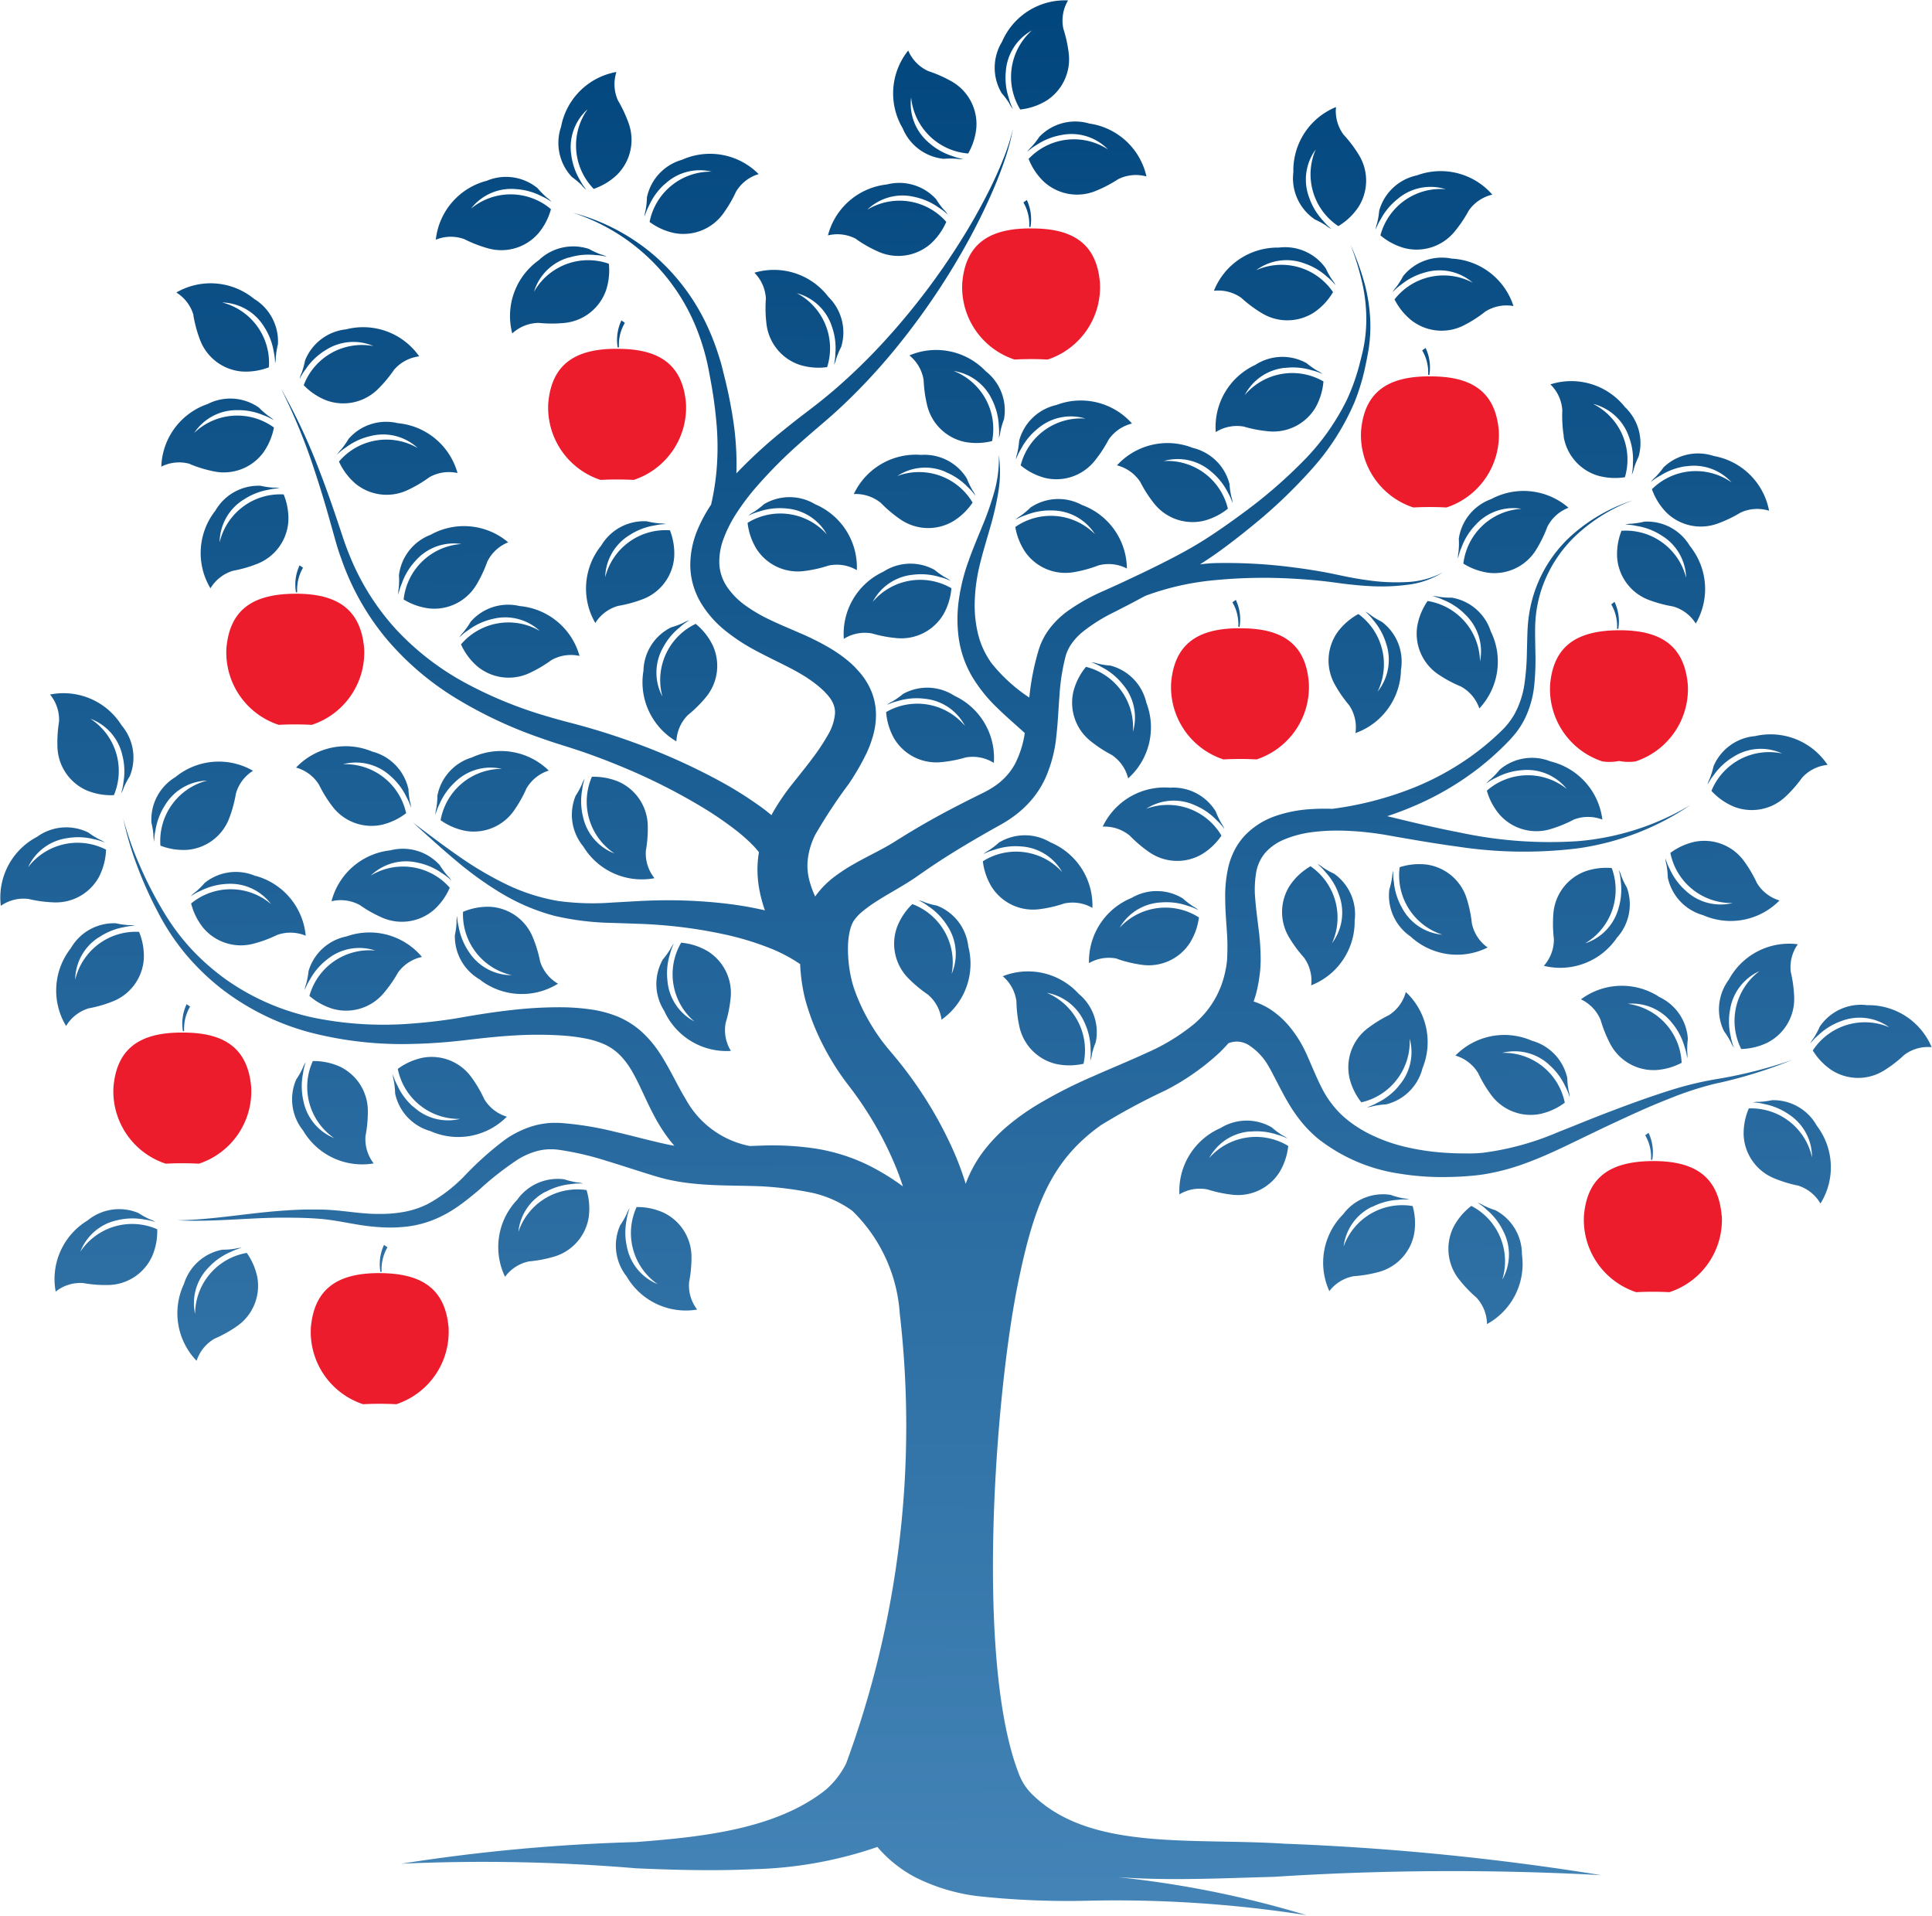
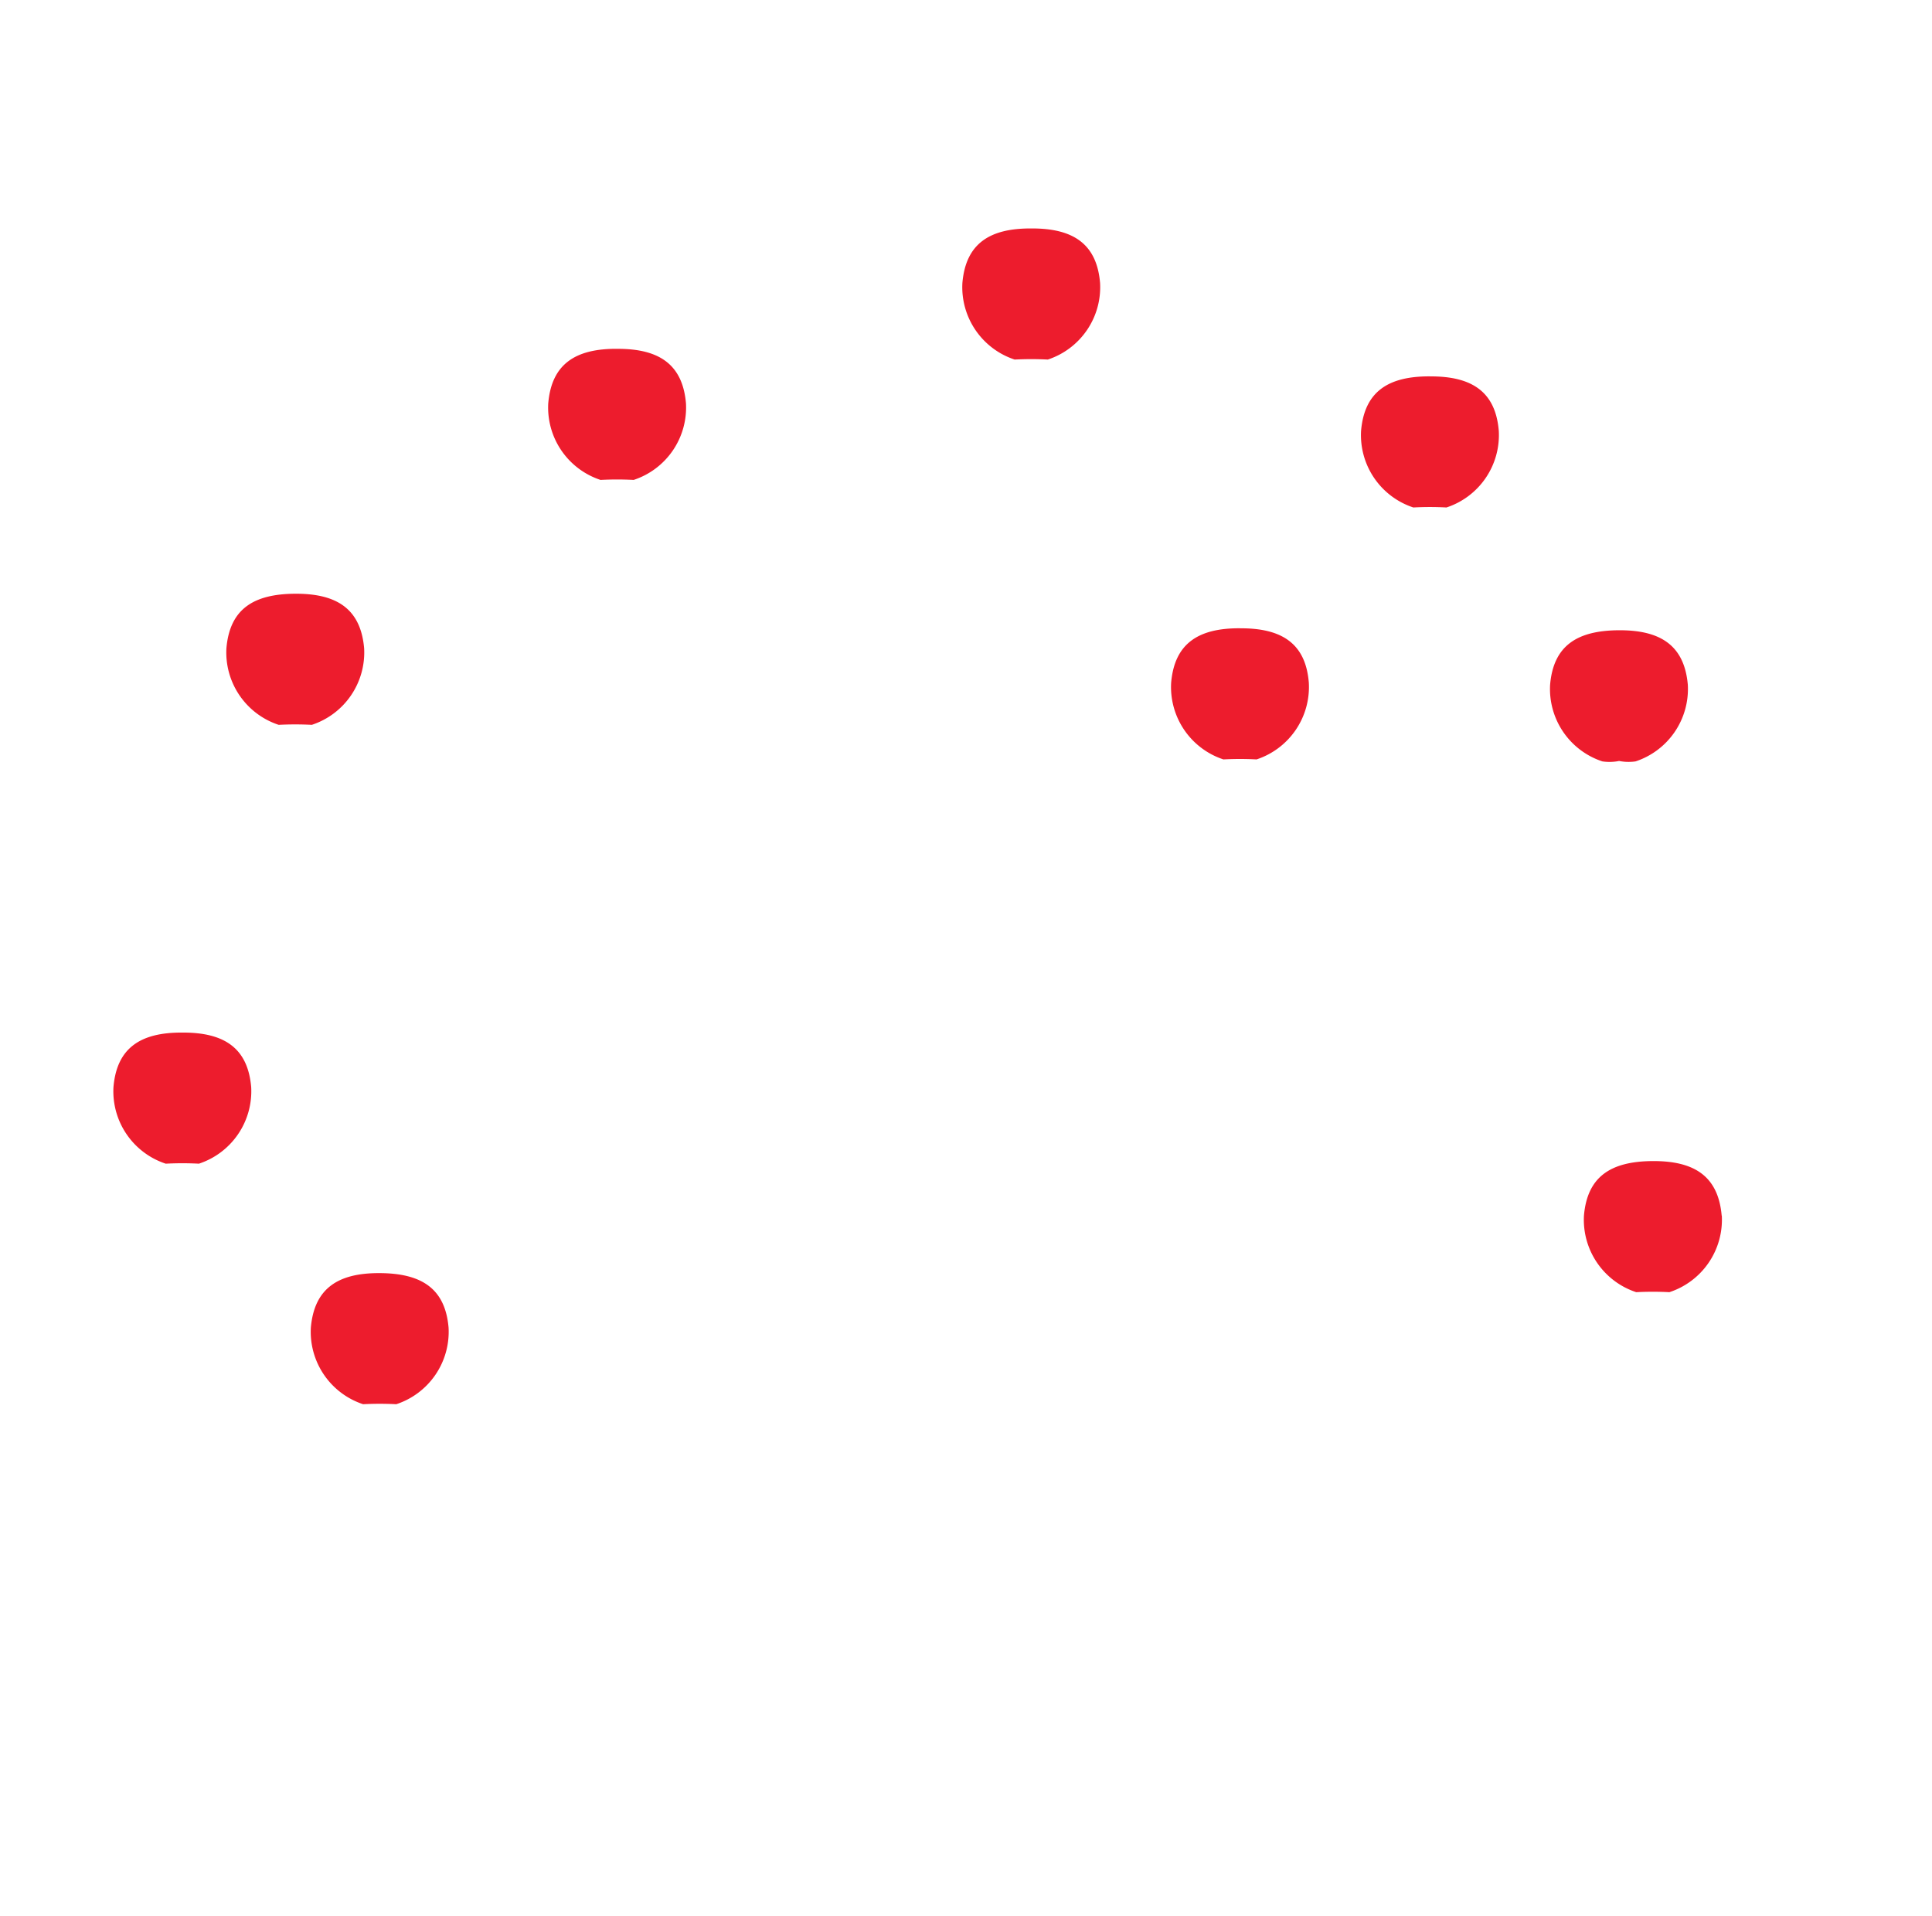
<svg xmlns="http://www.w3.org/2000/svg" id="Group_143" data-name="Group 143" width="56.447" height="55.97" viewBox="0 0 56.447 55.97">
  <defs>
    <linearGradient id="linear-gradient" x1="0.549" x2="0.555" y2="0.994" gradientUnits="objectBoundingBox">
      <stop offset="0" stop-color="#00457c" />
      <stop offset="1" stop-color="#4484b7" />
    </linearGradient>
  </defs>
  <g id="Group_142" data-name="Group 142" transform="translate(0 0)">
-     <path id="Path_186" data-name="Path 186" d="M146.565,117.53l.1-.071a1.331,1.331,0,0,1,.109.789h-.036A1.27,1.27,0,0,0,146.565,117.53Zm-27.36-.292h.036a1.274,1.274,0,0,1,.17-.717l-.1-.071A1.332,1.332,0,0,0,119.205,117.238Zm33.078-6.349h.036a1.331,1.331,0,0,0-.109-.789l-.1.071A1.273,1.273,0,0,1,152.284,110.889Zm-36.172,18.452-.1-.071a1.333,1.333,0,0,0-.109.789h.036A1.273,1.273,0,0,1,116.112,129.341Zm24.448-23.563-.1.071a1.272,1.272,0,0,1,.17.717h.036A1.331,1.331,0,0,0,140.559,105.778Zm-11.745,3.588-.1-.071a1.333,1.333,0,0,0-.109.789h.036A1.273,1.273,0,0,1,128.815,109.366ZM158.626,133.1a1.275,1.275,0,0,1,.17.717h.036a1.329,1.329,0,0,0-.109-.789Zm-36.954,3.99h.036a1.275,1.275,0,0,1,.17-.717l-.1-.071A1.329,1.329,0,0,0,121.672,137.085Zm35.961-19.5a1.271,1.271,0,0,1,.17.717h.036a1.332,1.332,0,0,0-.109-.789Zm2.984,13.885a9.987,9.987,0,0,0-1.17.283c-.382.119-.76.248-1.136.384s-.749.278-1.12.423-.741.3-1.108.442a8.164,8.164,0,0,1-2.212.606c-.092.008-.185.014-.277.017s-.191,0-.286,0c-.191,0-.382-.008-.572-.022a6.906,6.906,0,0,1-1.115-.168,4.873,4.873,0,0,1-1.03-.367,3.812,3.812,0,0,1-.459-.268,3.2,3.2,0,0,1-.4-.324,2.89,2.89,0,0,1-.586-.825c-.081-.16-.156-.332-.234-.512l-.119-.275-.062-.141c-.023-.051-.048-.1-.075-.156a3.463,3.463,0,0,0-.385-.6,2.555,2.555,0,0,0-.569-.531,2.017,2.017,0,0,0-.517-.249c.023-.067.045-.135.064-.2a4.018,4.018,0,0,0,.1-.492c.006-.041.011-.082.017-.124s.009-.086.013-.129c.007-.085.01-.169.012-.252a7.11,7.11,0,0,0-.063-.938c-.035-.3-.075-.58-.095-.852a2.988,2.988,0,0,1,.023-.763,1.21,1.21,0,0,1,.273-.6,1.524,1.524,0,0,1,.578-.394,3.134,3.134,0,0,1,.763-.2,5.64,5.64,0,0,1,.828-.048,8.318,8.318,0,0,1,.845.055q.212.024.423.058c.139.022.283.05.428.075.578.1,1.159.2,1.745.278a12.815,12.815,0,0,0,3.542.049,7.953,7.953,0,0,0,1.713-.447,7.79,7.79,0,0,0,1.557-.818,7.643,7.643,0,0,1-3.294,1.058,12.517,12.517,0,0,1-3.452-.253c-.57-.109-1.137-.24-1.7-.376-.137-.033-.275-.067-.418-.1a9.61,9.61,0,0,0,.964-.376,8.544,8.544,0,0,0,1.693-1.016,8.145,8.145,0,0,0,.742-.65q.088-.086.172-.176c.057-.059.116-.125.17-.192a2.433,2.433,0,0,0,.279-.435,2.905,2.905,0,0,0,.276-.973,7.423,7.423,0,0,0,.034-.98l-.008-.481c0-.16,0-.315.012-.472a3.75,3.75,0,0,1,.189-.918,3.842,3.842,0,0,1,1.031-1.568,4.965,4.965,0,0,1,1.628-.992,5,5,0,0,0-1.683.93,3.895,3.895,0,0,0-1.37,2.527c-.021.163-.029.33-.034.49l-.013.482a7.218,7.218,0,0,1-.072.942,2.6,2.6,0,0,1-.282.86,2.105,2.105,0,0,1-.256.364c-.049.057-.1.108-.156.162s-.114.108-.172.161a7.722,7.722,0,0,1-.732.588,8.1,8.1,0,0,1-1.643.893,9.821,9.821,0,0,1-2.375.615,5.942,5.942,0,0,0-.677.012,3.846,3.846,0,0,0-.946.186,2.279,2.279,0,0,0-.891.541,1.912,1.912,0,0,0-.327.444,2.208,2.208,0,0,0-.19.5,3.81,3.81,0,0,0-.094.983c0,.313.029.612.046.9a6.194,6.194,0,0,1,.008.815c0,.063-.011.126-.02.186,0,.03-.009.06-.015.089s-.011.063-.018.093a2.984,2.984,0,0,1-.1.361,2.707,2.707,0,0,1-.83,1.19,5.9,5.9,0,0,1-1.357.824c-.51.236-1.053.457-1.6.7a13.78,13.78,0,0,0-1.645.844,6.83,6.83,0,0,0-.8.572,4.68,4.68,0,0,0-.726.754,3.653,3.653,0,0,0-.526.96,8.637,8.637,0,0,0-.4-1.056,11.8,11.8,0,0,0-1.284-2.166q-.187-.251-.389-.494l-.182-.216c-.055-.067-.109-.135-.161-.2a6.02,6.02,0,0,1-.55-.879c-.078-.153-.149-.31-.212-.469l-.046-.12-.041-.115c-.024-.071-.045-.147-.065-.225a3.91,3.91,0,0,1-.11-.976,2.353,2.353,0,0,1,.048-.446,1.319,1.319,0,0,1,.053-.182c.01-.027.021-.051.031-.073a.59.59,0,0,1,.034-.062,1.34,1.34,0,0,1,.269-.287,3.981,3.981,0,0,1,.411-.294c.3-.194.647-.377,1.008-.61.045-.029.091-.06.137-.092l.12-.084.235-.162q.236-.16.476-.314c.32-.205.646-.4.978-.594q.249-.144.5-.285l.128-.071q.073-.041.145-.084c.1-.059.191-.122.284-.19a3.048,3.048,0,0,0,.514-.479,2.78,2.78,0,0,0,.385-.6,3.969,3.969,0,0,0,.335-1.279c.046-.413.06-.805.09-1.182a6.041,6.041,0,0,1,.166-1.081c.012-.047.02-.075.032-.111s.025-.068.04-.1a1.254,1.254,0,0,1,.11-.194,1.792,1.792,0,0,1,.329-.353,5.022,5.022,0,0,1,.923-.577c.17-.088.346-.176.523-.27l.385-.205a7.9,7.9,0,0,1,2.068-.461,14.723,14.723,0,0,1,2.209-.042c.37.019.74.05,1.107.095.182.023.37.052.557.072s.375.039.564.049a5.862,5.862,0,0,0,1.131-.033,2.517,2.517,0,0,0,1.059-.366,2.476,2.476,0,0,1-1.067.284,5.731,5.731,0,0,1-1.107-.05c-.184-.024-.366-.054-.548-.089s-.362-.075-.548-.113c-.37-.073-.743-.132-1.117-.179a15.1,15.1,0,0,0-2.269-.123,4.082,4.082,0,0,0-.443.038c.193-.124.385-.252.572-.387.163-.117.319-.237.475-.357s.31-.244.463-.369a14.768,14.768,0,0,0,1.721-1.631,7.086,7.086,0,0,0,1.286-2,6.335,6.335,0,0,0,.334-1.14c.039-.191.078-.386.1-.584a4.419,4.419,0,0,0,.026-.593,4.922,4.922,0,0,0-.174-1.166,7.924,7.924,0,0,0-.4-1.1,7.911,7.911,0,0,1,.34,1.117,4.83,4.83,0,0,1,.115,1.152,4.293,4.293,0,0,1-.053.574c-.029.19-.076.376-.125.564a6.146,6.146,0,0,1-.377,1.087,6.8,6.8,0,0,1-1.328,1.857,14.364,14.364,0,0,1-1.751,1.5c-.309.228-.629.454-.947.662s-.651.4-.99.578-.685.35-1.036.517l-.528.249c-.171.08-.349.158-.53.241a5.709,5.709,0,0,0-1.087.612,2.573,2.573,0,0,0-.49.479,2.028,2.028,0,0,0-.194.305,1.811,1.811,0,0,0-.077.167c-.022.055-.044.12-.059.167a7.365,7.365,0,0,0-.273,1.389,4.769,4.769,0,0,1-1.1-1,2.448,2.448,0,0,1-.4-.867,3.55,3.55,0,0,1-.092-1,5.147,5.147,0,0,1,.15-1.031c.083-.344.19-.688.289-1.037a8.72,8.72,0,0,0,.247-1.064,3.548,3.548,0,0,0,.015-1.087,3.5,3.5,0,0,1-.128,1.063,8.583,8.583,0,0,1-.353,1.013c-.135.333-.278.666-.4,1.012a5.549,5.549,0,0,0-.278,1.086,4.058,4.058,0,0,0-.015,1.153,3.09,3.09,0,0,0,.386,1.133,4.382,4.382,0,0,0,.737.922c.27.267.548.5.81.741a2.934,2.934,0,0,1-.285.9,1.857,1.857,0,0,1-.624.67c-.066.044-.136.086-.209.125-.037.019-.073.039-.111.057l-.131.065q-.265.131-.53.267c-.353.181-.706.37-1.053.57q-.26.15-.516.306l-.255.158-.124.078-.11.066c-.3.177-.659.345-1.024.552a5.33,5.33,0,0,0-.559.36,2.653,2.653,0,0,0-.551.542c-.014.019-.028.039-.042.06a2.987,2.987,0,0,1-.17-.471,1.775,1.775,0,0,1-.053-.326,1.6,1.6,0,0,1,.012-.327,2.171,2.171,0,0,1,.21-.676,15.115,15.115,0,0,1,.982-1.49,7.29,7.29,0,0,0,.515-.888,3.259,3.259,0,0,0,.2-.54,2.213,2.213,0,0,0,.08-.636,1.831,1.831,0,0,0-.145-.668,2.014,2.014,0,0,0-.35-.547c-.034-.039-.069-.076-.1-.111s-.067-.065-.1-.1c-.068-.062-.138-.121-.209-.177a4.326,4.326,0,0,0-.441-.3,7.7,7.7,0,0,0-.9-.45c-.293-.128-.575-.244-.839-.371a4.522,4.522,0,0,1-.729-.424,2.182,2.182,0,0,1-.539-.546,1.328,1.328,0,0,1-.224-.664,1.891,1.891,0,0,1,.128-.754,3.812,3.812,0,0,1,.387-.754,6.881,6.881,0,0,1,.534-.71,13.677,13.677,0,0,1,1.287-1.3c.229-.206.463-.406.7-.608s.477-.419.705-.639a17.688,17.688,0,0,0,1.289-1.388,20.7,20.7,0,0,0,2.136-3.1,17.661,17.661,0,0,0,.836-1.682c.123-.288.237-.579.337-.875a6.2,6.2,0,0,0,.24-.905,6.173,6.173,0,0,1-.286.888c-.115.289-.243.573-.38.851a17.6,17.6,0,0,1-.916,1.621,20.391,20.391,0,0,1-2.263,2.939,17.221,17.221,0,0,1-1.326,1.284q-.348.3-.713.58c-.248.188-.5.381-.744.579a14.316,14.316,0,0,0-1.417,1.285l-.035.038c0-.013,0-.027,0-.04a8.463,8.463,0,0,0-.078-1.4,13.316,13.316,0,0,0-.265-1.355l-.083-.333q-.044-.169-.1-.335a6.781,6.781,0,0,0-.242-.653,6.168,6.168,0,0,0-1.608-2.229,5.994,5.994,0,0,0-2.4-1.268,5.828,5.828,0,0,1,3.7,3.618,6.408,6.408,0,0,1,.191.633q.04.16.071.322l.062.331a12.985,12.985,0,0,1,.176,1.323,7.932,7.932,0,0,1-.006,1.313,7.353,7.353,0,0,1-.158.986,4.3,4.3,0,0,0-.375.685,2.7,2.7,0,0,0-.233,1.068,2.175,2.175,0,0,0,.078.575,2.274,2.274,0,0,0,.226.532,3.081,3.081,0,0,0,.721.823,5.475,5.475,0,0,0,.856.564c.582.316,1.152.549,1.6.859a3.217,3.217,0,0,1,.317.244c.049.043.1.087.14.133.022.022.046.048.064.068s.036.041.052.063a.854.854,0,0,1,.139.245.655.655,0,0,1,.035.244,1.475,1.475,0,0,1-.2.614,6.169,6.169,0,0,1-.464.7c-.171.232-.364.465-.564.72a6.585,6.585,0,0,0-.588.858l-.041.076c-.129-.109-.26-.209-.391-.3a11.079,11.079,0,0,0-1.171-.724,18.367,18.367,0,0,0-2.464-1.1q-.631-.229-1.276-.417c-.214-.062-.432-.121-.645-.176s-.416-.112-.622-.174a12.14,12.14,0,0,1-2.376-.973,7.881,7.881,0,0,1-2.018-1.558,7.167,7.167,0,0,1-1.364-2.169c-.082-.2-.154-.4-.222-.611l-.21-.626c-.143-.416-.291-.831-.45-1.241a17.241,17.241,0,0,0-1.119-2.388,17.146,17.146,0,0,1,.994,2.433c.138.416.265.835.386,1.256l.178.633c.058.212.122.428.2.638a7.5,7.5,0,0,0,1.313,2.336,8.343,8.343,0,0,0,2.05,1.753,12.731,12.731,0,0,0,2.437,1.145q.316.113.637.213c.21.065.412.131.617.2q.611.211,1.207.462a17.531,17.531,0,0,1,2.292,1.159,10.069,10.069,0,0,1,1.034.713,4.8,4.8,0,0,1,.444.4,2.232,2.232,0,0,1,.174.2,3.053,3.053,0,0,0-.043.53,3.211,3.211,0,0,0,.062.6,4.18,4.18,0,0,0,.155.567,10.481,10.481,0,0,0-1.116-.194,14.466,14.466,0,0,0-1.688-.1c-.28,0-.563.007-.84.021l-.821.046a7.512,7.512,0,0,1-1.586-.048,5.674,5.674,0,0,1-1.509-.487,10,10,0,0,1-1.4-.829c-.449-.311-.884-.645-1.323-.973.407.366.81.738,1.233,1.091a10.218,10.218,0,0,0,1.346.973,6.045,6.045,0,0,0,1.557.661,8,8,0,0,0,1.682.206l.822.028c.27.01.535.028.8.052a13.717,13.717,0,0,1,1.577.238,8.448,8.448,0,0,1,1.485.449,4.507,4.507,0,0,1,.654.335c.054.034.106.069.156.1a5.446,5.446,0,0,0,.089.764c.022.112.047.226.08.342.017.061.032.111.049.163s.033.1.051.157q.106.312.24.61a7.576,7.576,0,0,0,.635,1.136q.091.135.188.265l.183.241q.162.216.313.442a10.155,10.155,0,0,1,1.008,1.906c.061.156.116.313.166.469-.067-.049-.134-.1-.2-.143a6.874,6.874,0,0,0-.717-.429,5.4,5.4,0,0,0-.789-.329,5.612,5.612,0,0,0-.822-.2,8.518,8.518,0,0,0-1.607-.09l-.337.012a2.726,2.726,0,0,1-1.876-1.376c-.233-.379-.43-.824-.718-1.279a3.337,3.337,0,0,0-.535-.655,2.476,2.476,0,0,0-.745-.477,3.4,3.4,0,0,0-.807-.208,6.371,6.371,0,0,0-.776-.058,12.015,12.015,0,0,0-1.5.081c-.491.054-.983.131-1.459.215s-.941.14-1.414.176a10.235,10.235,0,0,1-2.825-.15,6.932,6.932,0,0,1-2.594-1.095,6.806,6.806,0,0,1-1.075-.936,6.583,6.583,0,0,1-.847-1.154,11.317,11.317,0,0,1-.657-1.289,9.271,9.271,0,0,1-.48-1.369,9.339,9.339,0,0,0,.411,1.4,11.429,11.429,0,0,0,.6,1.334,6.785,6.785,0,0,0,.81,1.229,7.037,7.037,0,0,0,1.065,1.027,7.3,7.3,0,0,0,2.668,1.29,10.756,10.756,0,0,0,2.955.31c.5-.012.989-.05,1.48-.108s.953-.109,1.427-.137a11.247,11.247,0,0,1,1.4,0,5.493,5.493,0,0,1,.67.084,2.529,2.529,0,0,1,.591.182,1.56,1.56,0,0,1,.457.328,2.4,2.4,0,0,1,.355.49c.214.375.391.83.64,1.292a4.758,4.758,0,0,0,.442.685c.042.054.086.107.132.159-.1-.016-.208-.036-.311-.061-.471-.105-.953-.237-1.449-.352a9.46,9.46,0,0,0-1.543-.25l-.107-.005h-.112q-.112,0-.224.015a2.329,2.329,0,0,0-.435.093,2.853,2.853,0,0,0-.761.381,9.356,9.356,0,0,0-1.157,1.028,4.44,4.44,0,0,1-1.113.858,2.591,2.591,0,0,1-.648.219,3.8,3.8,0,0,1-.7.067c-.121,0-.241,0-.36-.008s-.242-.018-.364-.031c-.245-.026-.495-.058-.749-.076-.127-.009-.258-.013-.382-.013s-.252,0-.378,0c-.252.006-.5.02-.752.04-1,.077-1.98.26-2.978.274,1,.052,2-.066,2.987-.077.248,0,.495,0,.741.009s.494.024.732.057.483.081.731.123c.124.021.25.042.378.057s.258.027.385.034a4.215,4.215,0,0,0,.785-.023,3.067,3.067,0,0,0,.779-.207,3.609,3.609,0,0,0,.7-.39c.216-.151.415-.316.608-.479a8.884,8.884,0,0,1,1.134-.886,2.129,2.129,0,0,1,.588-.25,1.6,1.6,0,0,1,.3-.042q.075,0,.15,0l.075.006.079.009a8.691,8.691,0,0,1,1.387.322c.467.141.937.3,1.43.449l.093.027.1.027c.067.018.134.034.2.049.135.03.269.054.4.074.268.039.534.062.795.076.521.027,1.023.022,1.5.042a10.089,10.089,0,0,1,1.367.165,3.17,3.17,0,0,1,1.3.552,4.618,4.618,0,0,1,1.386,3.007,28.548,28.548,0,0,1-1.567,13.136,2.5,2.5,0,0,1-.6.773c-1.462,1.158-3.629,1.376-5.54,1.524a53.336,53.336,0,0,0-6.854.632,53.329,53.329,0,0,1,6.867.135c1.136.049,2.282.079,3.451.025a11.99,11.99,0,0,0,3.589-.649,3.739,3.739,0,0,0,1.117.891,5.569,5.569,0,0,0,1.8.544,24.438,24.438,0,0,0,3.248.135,36.116,36.116,0,0,1,6.368.422,29.458,29.458,0,0,0-5.518-1.11c1.521.109,2.977.033,4.566-.009a80.933,80.933,0,0,1,9.566-.05,76.195,76.195,0,0,0-9.25-.918c-2.759-.179-5.717.224-7.4-1.467a1.667,1.667,0,0,1-.374-.6c-1.269-3.3-.677-11.079-.014-14.311.461-2.246.959-3.569,2.418-4.61a18.693,18.693,0,0,1,1.9-1.024,7.033,7.033,0,0,0,1.57-1.1c.089-.087.176-.178.259-.273a.7.7,0,0,1,.279-.047.688.688,0,0,1,.3.093,1.757,1.757,0,0,1,.6.639c.021.036.041.07.062.108l.067.128.137.264c.093.179.19.365.3.552a4.564,4.564,0,0,0,.382.555,3.566,3.566,0,0,0,.487.493,5.026,5.026,0,0,0,2.384,1.025,7.662,7.662,0,0,0,1.251.1q.311,0,.62-.019c.1-.007.2-.014.309-.025s.212-.024.316-.041a6.539,6.539,0,0,0,1.207-.326c.386-.142.756-.308,1.118-.48l1.074-.517c.358-.17.717-.336,1.079-.5s.727-.313,1.095-.457a9.8,9.8,0,0,1,1.125-.356,13.444,13.444,0,0,0,2.278-.7A13.385,13.385,0,0,1,160.617,131.474Zm-36.489-24.552a3.756,3.756,0,0,0,.708.272,1.434,1.434,0,0,0,1.456-.449,1.861,1.861,0,0,0,.363-.7,1.818,1.818,0,0,0-2.335-.017,1.485,1.485,0,0,1,1.3-.57,1.885,1.885,0,0,1,.759.207,1.584,1.584,0,0,1,.291.166.719.719,0,0,0-.138-.127,2.359,2.359,0,0,1-.265-.27,1.452,1.452,0,0,0-1.488-.219,2,2,0,0,0-1.488,1.722A1.154,1.154,0,0,1,124.127,106.922Zm-4.073,3.252a1.485,1.485,0,0,1,1.414-.13,1.818,1.818,0,0,0-2.037,1.143,1.861,1.861,0,0,0,.658.442,1.435,1.435,0,0,0,1.492-.311,3.742,3.742,0,0,0,.488-.58,1.155,1.155,0,0,1,.736-.394,2,2,0,0,0-2.135-.789,1.452,1.452,0,0,0-1.2.91,2.358,2.358,0,0,1-.1.364.727.727,0,0,0-.059.178,1.566,1.566,0,0,1,.175-.286A1.893,1.893,0,0,1,120.054,110.174Zm2.3,7.275a1.862,1.862,0,0,0,.749.26,1.435,1.435,0,0,0,1.365-.679,3.751,3.751,0,0,0,.325-.685,1.154,1.154,0,0,1,.612-.568,2,2,0,0,0-2.265-.221,1.452,1.452,0,0,0-.927,1.184,2.339,2.339,0,0,1-.006.378.734.734,0,0,0-.012.187,1.579,1.579,0,0,1,.1-.321,1.893,1.893,0,0,1,.407-.673,1.484,1.484,0,0,1,1.335-.484A1.818,1.818,0,0,0,122.351,117.449Zm-8.914,9.873a1.887,1.887,0,0,1,.729-.3,1.558,1.558,0,0,1,.333-.044.711.711,0,0,0-.187-.018,2.37,2.37,0,0,1-.374-.054,1.453,1.453,0,0,0-1.315.729,2,2,0,0,0-.138,2.272,1.156,1.156,0,0,1,.658-.515,3.778,3.778,0,0,0,.728-.213,1.435,1.435,0,0,0,.885-1.241,1.86,1.86,0,0,0-.139-.781,1.818,1.818,0,0,0-1.866,1.4A1.484,1.484,0,0,1,113.437,127.322Zm1.6-2.988a.719.719,0,0,0,.022.186,1.573,1.573,0,0,1,.038-.333,1.893,1.893,0,0,1,.281-.735,1.485,1.485,0,0,1,1.228-.714,1.819,1.819,0,0,0-1.365,1.9,1.856,1.856,0,0,0,.783.123,1.434,1.434,0,0,0,1.222-.91,3.752,3.752,0,0,0,.2-.732,1.154,1.154,0,0,1,.5-.668,2,2,0,0,0-2.268.185,1.452,1.452,0,0,0-.7,1.33A2.375,2.375,0,0,1,115.041,124.333Zm-2.758-3.314a3.741,3.741,0,0,0-.046.757,1.435,1.435,0,0,0,.867,1.253,1.858,1.858,0,0,0,.782.133,1.818,1.818,0,0,0-.688-2.232,1.484,1.484,0,0,1,.935,1.068,1.889,1.889,0,0,1,.032.786,1.561,1.561,0,0,1-.071.328.716.716,0,0,0,.08-.17,2.37,2.37,0,0,1,.177-.334,1.452,1.452,0,0,0-.24-1.485,2,2,0,0,0-2.09-.9A1.158,1.158,0,0,1,112.283,121.02Zm5.385-6.484a1.888,1.888,0,0,1,.73-.294,1.587,1.587,0,0,1,.333-.044.726.726,0,0,0-.187-.018,2.376,2.376,0,0,1-.374-.055,1.453,1.453,0,0,0-1.318.725,2,2,0,0,0-.145,2.271,1.156,1.156,0,0,1,.659-.513,3.746,3.746,0,0,0,.728-.211,1.434,1.434,0,0,0,.889-1.238,1.858,1.858,0,0,0-.137-.781,1.819,1.819,0,0,0-1.871,1.4A1.485,1.485,0,0,1,117.668,114.535Zm5.094,10.6a1.889,1.889,0,0,1,.721.315,1.56,1.56,0,0,1,.264.207.721.721,0,0,0-.118-.146,2.351,2.351,0,0,1-.223-.305,1.453,1.453,0,0,0-1.441-.432,2,2,0,0,0-1.722,1.488,1.156,1.156,0,0,1,.828.111,3.746,3.746,0,0,0,.661.371,1.434,1.434,0,0,0,1.506-.233,1.86,1.86,0,0,0,.461-.645,1.818,1.818,0,0,0-2.308-.355A1.485,1.485,0,0,1,122.762,125.137Zm7.161-6.271a1.884,1.884,0,0,1,.5-.608,1.576,1.576,0,0,1,.271-.2.711.711,0,0,0-.172.073,2.4,2.4,0,0,1-.355.131,1.452,1.452,0,0,0-.809,1.268,2,2,0,0,0,.962,2.063,1.156,1.156,0,0,1,.333-.766,3.748,3.748,0,0,0,.538-.534,1.434,1.434,0,0,0,.187-1.513,1.862,1.862,0,0,0-.494-.62,1.818,1.818,0,0,0-.972,2.124A1.484,1.484,0,0,1,129.922,118.867Zm24.1,8.749a1.154,1.154,0,0,1-.461-.7,3.753,3.753,0,0,0-.155-.742,1.435,1.435,0,0,0-1.166-.981,1.859,1.859,0,0,0-.789.077,1.818,1.818,0,0,0,1.251,1.972,1.485,1.485,0,0,1-1.183-.785,1.887,1.887,0,0,1-.237-.75,1.558,1.558,0,0,1-.018-.335.725.725,0,0,0-.033.185,2.341,2.341,0,0,1-.083.369,1.452,1.452,0,0,0,.622,1.369A2,2,0,0,0,154.019,127.616Zm-.842-11.926a2.4,2.4,0,0,1-.011.378.717.717,0,0,0-.014.187,1.572,1.572,0,0,1,.1-.32,1.891,1.891,0,0,1,.416-.668,1.485,1.485,0,0,1,1.341-.467,1.818,1.818,0,0,0-1.7,1.6,1.857,1.857,0,0,0,.745.27,1.434,1.434,0,0,0,1.373-.661,3.754,3.754,0,0,0,.334-.68,1.156,1.156,0,0,1,.62-.56,2,2,0,0,0-2.262-.251A1.452,1.452,0,0,0,153.177,115.69Zm-23.2-10.373a1.485,1.485,0,0,1,1.372-.366,1.819,1.819,0,0,0-1.816,1.469,1.861,1.861,0,0,0,.723.325,1.435,1.435,0,0,0,1.419-.557,3.749,3.749,0,0,0,.384-.654,1.154,1.154,0,0,1,.66-.512,2,2,0,0,0-2.237-.419,1.452,1.452,0,0,0-1.027,1.1,2.363,2.363,0,0,1-.039.376.718.718,0,0,0-.028.185,1.572,1.572,0,0,1,.124-.312A1.89,1.89,0,0,1,129.976,105.316Zm21.441,26.349a1.883,1.883,0,0,1-.62.484,1.568,1.568,0,0,1-.308.134.72.72,0,0,0,.184-.034,2.381,2.381,0,0,1,.375-.051,1.452,1.452,0,0,0,1.067-1.06,2,2,0,0,0-.488-2.223,1.154,1.154,0,0,1-.492.675,3.745,3.745,0,0,0-.642.4,1.435,1.435,0,0,0-.513,1.435,1.861,1.861,0,0,0,.347.713,1.818,1.818,0,0,0,1.412-1.86A1.485,1.485,0,0,1,151.417,131.665Zm7.6-2.616a2,2,0,0,0-2.274.08,1.155,1.155,0,0,1,.576.605,3.752,3.752,0,0,0,.282.7,1.434,1.434,0,0,0,1.32.762,1.858,1.858,0,0,0,.764-.213,1.818,1.818,0,0,0-1.576-1.724,1.485,1.485,0,0,1,1.3.566,1.885,1.885,0,0,1,.364.7,1.578,1.578,0,0,1,.076.327.722.722,0,0,0,0-.188,2.348,2.348,0,0,1,.018-.378A1.452,1.452,0,0,0,159.014,129.05Zm2.819-7.61a1.452,1.452,0,0,0-1.219.881,2.371,2.371,0,0,1-.111.361.723.723,0,0,0-.063.177,1.557,1.557,0,0,1,.182-.282,1.889,1.889,0,0,1,.578-.534,1.485,1.485,0,0,1,1.417-.095,1.818,1.818,0,0,0-2.064,1.092,1.856,1.856,0,0,0,.647.458,1.434,1.434,0,0,0,1.5-.273,3.751,3.751,0,0,0,.5-.568,1.156,1.156,0,0,1,.746-.376A2,2,0,0,0,161.833,121.44Zm-3.795-6.178a1.573,1.573,0,0,1,.333.039,1.887,1.887,0,0,1,.734.284,1.484,1.484,0,0,1,.708,1.231,1.818,1.818,0,0,0-1.888-1.374,1.856,1.856,0,0,0-.127.783,1.435,1.435,0,0,0,.9,1.227,3.79,3.79,0,0,0,.731.2,1.155,1.155,0,0,1,.666.5,2,2,0,0,0-.174-2.269,1.452,1.452,0,0,0-1.327-.708,2.411,2.411,0,0,1-.374.06A.717.717,0,0,0,158.038,115.262Zm-19.906-10.687a2.356,2.356,0,0,1,.378,0,.729.729,0,0,0,.187.007,1.565,1.565,0,0,1-.324-.088,1.888,1.888,0,0,1-.684-.389,1.484,1.484,0,0,1-.519-1.322,1.818,1.818,0,0,0,1.666,1.637,1.855,1.855,0,0,0,.24-.755,1.434,1.434,0,0,0-.714-1.346,3.757,3.757,0,0,0-.693-.307,1.157,1.157,0,0,1-.584-.6,2,2,0,0,0-.162,2.27A1.453,1.453,0,0,0,138.132,104.575ZM151.554,108a2.348,2.348,0,0,1-.2.318.718.718,0,0,0-.109.153,1.568,1.568,0,0,1,.252-.222,1.887,1.887,0,0,1,.7-.356,1.485,1.485,0,0,1,1.389.3,1.818,1.818,0,0,0-2.284.488,1.863,1.863,0,0,0,.5.617,1.435,1.435,0,0,0,1.517.146,3.765,3.765,0,0,0,.638-.409,1.154,1.154,0,0,1,.82-.159,2,2,0,0,0-1.805-1.386A1.452,1.452,0,0,0,151.554,108Zm-11.275,5.178a.73.73,0,0,0-.038.184,1.577,1.577,0,0,1,.141-.3,1.893,1.893,0,0,1,.5-.609,1.484,1.484,0,0,1,1.39-.29,1.818,1.818,0,0,0-1.893,1.367,1.859,1.859,0,0,0,.7.364,1.434,1.434,0,0,0,1.447-.478,3.736,3.736,0,0,0,.419-.632,1.156,1.156,0,0,1,.687-.476,2,2,0,0,0-2.211-.541,1.452,1.452,0,0,0-1.086,1.041A2.335,2.335,0,0,1,140.279,113.175Zm7.819-2.494a1.883,1.883,0,0,1,.784.067,1.569,1.569,0,0,1,.317.111.718.718,0,0,0-.158-.1,2.355,2.355,0,0,1-.309-.218,1.453,1.453,0,0,0-1.5.052,2,2,0,0,0-1.154,1.962,1.157,1.157,0,0,1,.82-.161,3.764,3.764,0,0,0,.745.14,1.435,1.435,0,0,0,1.352-.7,1.862,1.862,0,0,0,.23-.759,1.818,1.818,0,0,0-2.3.4A1.485,1.485,0,0,1,148.1,110.681Zm.869-4.341a2.36,2.36,0,0,1,.332.18.728.728,0,0,0,.16.1,1.578,1.578,0,0,1-.24-.235,1.89,1.89,0,0,1-.408-.673A1.485,1.485,0,0,1,149,104.3a1.818,1.818,0,0,0,.659,2.241,1.857,1.857,0,0,0,.578-.543,1.434,1.434,0,0,0,.031-1.524,3.752,3.752,0,0,0-.456-.606,1.155,1.155,0,0,1-.22-.806,2,2,0,0,0-1.246,1.9A1.452,1.452,0,0,0,148.966,106.34ZM151.49,119.5a1.452,1.452,0,0,0-.56-1.4,2.349,2.349,0,0,1-.324-.195.727.727,0,0,0-.156-.1,1.578,1.578,0,0,1,.23.245,1.886,1.886,0,0,1,.378.69,1.484,1.484,0,0,1-.251,1.4,1.818,1.818,0,0,0-.561-2.267,1.856,1.856,0,0,0-.6.517,1.434,1.434,0,0,0-.1,1.521,3.758,3.758,0,0,0,.429.625,1.156,1.156,0,0,1,.185.815A2,2,0,0,0,151.49,119.5Zm2.51,3.537a1.859,1.859,0,0,0,.375.7,1.435,1.435,0,0,0,1.464.425,3.761,3.761,0,0,0,.7-.284,1.156,1.156,0,0,1,.835,0,2,2,0,0,0-1.516-1.7,1.453,1.453,0,0,0-1.484.243,2.35,2.35,0,0,1-.26.274.721.721,0,0,0-.135.13,1.566,1.566,0,0,1,.289-.171,1.887,1.887,0,0,1,.756-.219,1.484,1.484,0,0,1,1.31.548A1.818,1.818,0,0,0,154,123.032Zm-16.79,3.313a1.859,1.859,0,0,0-.44.66,1.435,1.435,0,0,0,.314,1.491,3.78,3.78,0,0,0,.582.487,1.155,1.155,0,0,1,.4.735,2,2,0,0,0,.783-2.137,1.453,1.453,0,0,0-.914-1.194,2.379,2.379,0,0,1-.365-.1.724.724,0,0,0-.178-.058,1.558,1.558,0,0,1,.287.174,1.887,1.887,0,0,1,.55.563,1.484,1.484,0,0,1,.134,1.414A1.818,1.818,0,0,0,137.21,126.345Zm-.762-5.607a1.862,1.862,0,0,0,.23.759,1.434,1.434,0,0,0,1.352.7,3.751,3.751,0,0,0,.745-.14,1.157,1.157,0,0,1,.82.16,2,2,0,0,0-1.154-1.962,1.452,1.452,0,0,0-1.5-.052,2.346,2.346,0,0,1-.309.218.713.713,0,0,0-.158.1,1.565,1.565,0,0,1,.317-.111,1.885,1.885,0,0,1,.784-.067,1.485,1.485,0,0,1,1.177.794A1.818,1.818,0,0,0,136.448,120.737Zm-9.94,14.007a1.893,1.893,0,0,1,.754-.225,1.565,1.565,0,0,1,.335-.013.734.734,0,0,0-.184-.036,2.337,2.337,0,0,1-.367-.089,1.452,1.452,0,0,0-1.379.6,2,2,0,0,0-.353,2.248,1.155,1.155,0,0,1,.7-.45,3.772,3.772,0,0,0,.745-.143,1.434,1.434,0,0,0,1-1.151,1.861,1.861,0,0,0-.064-.79,1.818,1.818,0,0,0-1.991,1.22A1.484,1.484,0,0,1,126.509,134.744Zm15.775-15.329a1.854,1.854,0,0,0-.361.706,1.434,1.434,0,0,0,.484,1.445,3.766,3.766,0,0,0,.634.417,1.156,1.156,0,0,1,.479.685,2,2,0,0,0,.531-2.213,1.452,1.452,0,0,0-1.045-1.081,2.373,2.373,0,0,1-.374-.058.726.726,0,0,0-.184-.038,1.564,1.564,0,0,1,.3.14,1.89,1.89,0,0,1,.611.5,1.484,1.484,0,0,1,.3,1.389A1.818,1.818,0,0,0,142.284,119.415Zm.917,8.527a3.758,3.758,0,0,0,.738.175,1.434,1.434,0,0,0,1.383-.64,1.859,1.859,0,0,0,.266-.747,1.818,1.818,0,0,0-2.317.3,1.485,1.485,0,0,1,1.213-.738,1.892,1.892,0,0,1,.78.1,1.587,1.587,0,0,1,.311.126.715.715,0,0,0-.154-.108,2.359,2.359,0,0,1-.3-.232,1.452,1.452,0,0,0-1.5-.018,2,2,0,0,0-1.245,1.905A1.156,1.156,0,0,1,143.2,127.942Zm-15.557-5.272a.723.723,0,0,0-.082.169,2.344,2.344,0,0,1-.182.332,1.452,1.452,0,0,0,.222,1.488,2,2,0,0,0,2.079.925,1.157,1.157,0,0,1-.252-.8,3.745,3.745,0,0,0,.055-.756,1.434,1.434,0,0,0-.852-1.263,1.859,1.859,0,0,0-.78-.143,1.818,1.818,0,0,0,.661,2.24,1.485,1.485,0,0,1-.922-1.079,1.889,1.889,0,0,1-.022-.786A1.573,1.573,0,0,1,127.644,122.67Zm23,12.52a1.891,1.891,0,0,1,.758-.21,1.56,1.56,0,0,1,.336-.006.735.735,0,0,0-.184-.039,2.372,2.372,0,0,1-.365-.1,1.452,1.452,0,0,0-1.391.572,2,2,0,0,0-.4,2.24,1.155,1.155,0,0,1,.713-.436,3.766,3.766,0,0,0,.747-.128,1.434,1.434,0,0,0,1.022-1.13,1.856,1.856,0,0,0-.048-.791,1.818,1.818,0,0,0-2.016,1.179A1.484,1.484,0,0,1,150.64,135.19Zm-12.455-21.47a1.883,1.883,0,0,1,.65.443,1.565,1.565,0,0,1,.221.252.717.717,0,0,0-.089-.165,2.367,2.367,0,0,1-.163-.341,1.452,1.452,0,0,0-1.336-.691,2,2,0,0,0-1.967,1.144,1.156,1.156,0,0,1,.793.262,3.743,3.743,0,0,0,.581.487,1.434,1.434,0,0,0,1.523.049,1.861,1.861,0,0,0,.573-.549,1.818,1.818,0,0,0-2.2-.776A1.485,1.485,0,0,1,138.185,113.72Zm-20.422,22.811a1.819,1.819,0,0,0-1.508,1.783,1.484,1.484,0,0,1,.4-1.364,1.886,1.886,0,0,1,.645-.45,1.574,1.574,0,0,1,.314-.117.725.725,0,0,0-.186.024,2.335,2.335,0,0,1-.377.03,1.453,1.453,0,0,0-1.121,1,2,2,0,0,0,.369,2.246,1.157,1.157,0,0,1,.527-.648,3.747,3.747,0,0,0,.662-.37,1.434,1.434,0,0,0,.588-1.406A1.858,1.858,0,0,0,117.763,136.531ZM132.4,115.209a1.859,1.859,0,0,0,.254.751,1.434,1.434,0,0,0,1.373.66,3.74,3.74,0,0,0,.74-.163,1.155,1.155,0,0,1,.825.134,2,2,0,0,0-1.216-1.924,1.452,1.452,0,0,0-1.5,0,2.327,2.327,0,0,1-.3.228.728.728,0,0,0-.155.106,1.574,1.574,0,0,1,.313-.121,1.9,1.9,0,0,1,.781-.092,1.485,1.485,0,0,1,1.2.757A1.818,1.818,0,0,0,132.4,115.209Zm29.933,16.866a2.34,2.34,0,0,1-.375.049.714.714,0,0,0-.187.015,1.547,1.547,0,0,1,.332.049,1.89,1.89,0,0,1,.725.306,1.485,1.485,0,0,1,.671,1.252,1.818,1.818,0,0,0-1.847-1.43,1.857,1.857,0,0,0-.15.778,1.435,1.435,0,0,0,.868,1.253,3.771,3.771,0,0,0,.725.224,1.154,1.154,0,0,1,.651.524,2,2,0,0,0-.106-2.273A1.452,1.452,0,0,0,162.335,132.075Zm-16.872-8.619a1.889,1.889,0,0,1,.649.445,1.555,1.555,0,0,1,.221.253.719.719,0,0,0-.088-.166,2.376,2.376,0,0,1-.162-.342,1.452,1.452,0,0,0-1.334-.7,2,2,0,0,0-1.971,1.138,1.156,1.156,0,0,1,.793.265,3.764,3.764,0,0,0,.579.489,1.434,1.434,0,0,0,1.523.054,1.859,1.859,0,0,0,.574-.546,1.818,1.818,0,0,0-2.2-.783A1.484,1.484,0,0,1,145.463,123.456Zm5.943-17.718a1.484,1.484,0,0,1,1.393-.276,1.818,1.818,0,0,0-1.907,1.349,1.857,1.857,0,0,0,.7.371,1.434,1.434,0,0,0,1.452-.464,3.755,3.755,0,0,0,.426-.628,1.155,1.155,0,0,1,.691-.469,2,2,0,0,0-2.205-.562,1.453,1.453,0,0,0-1.1,1.03,2.347,2.347,0,0,1-.063.373.727.727,0,0,0-.04.183,1.576,1.576,0,0,1,.144-.3A1.887,1.887,0,0,1,151.406,105.738Zm-4.57,2.906a3.744,3.744,0,0,0,.61.451,1.434,1.434,0,0,0,1.523-.044,1.861,1.861,0,0,0,.538-.582,1.818,1.818,0,0,0-2.246-.64,1.485,1.485,0,0,1,1.406-.2,1.884,1.884,0,0,1,.676.4,1.577,1.577,0,0,1,.236.238.72.72,0,0,0-.1-.16,2.346,2.346,0,0,1-.183-.331,1.453,1.453,0,0,0-1.375-.608,2,2,0,0,0-1.894,1.262A1.156,1.156,0,0,1,146.836,108.644Zm-10.806,9.794a3.748,3.748,0,0,0,.745.14,1.434,1.434,0,0,0,1.352-.7,1.863,1.863,0,0,0,.23-.759,1.818,1.818,0,0,0-2.3.4,1.485,1.485,0,0,1,1.177-.794,1.89,1.89,0,0,1,.784.067,1.566,1.566,0,0,1,.317.111.711.711,0,0,0-.158-.1,2.352,2.352,0,0,1-.309-.218,1.452,1.452,0,0,0-1.5.052,2,2,0,0,0-1.154,1.961A1.156,1.156,0,0,1,136.03,118.439Zm4.194-3.11a1.86,1.86,0,0,0,.293.737,1.435,1.435,0,0,0,1.406.587,3.761,3.761,0,0,0,.731-.2,1.156,1.156,0,0,1,.83.091,2,2,0,0,0-1.315-1.857,1.452,1.452,0,0,0-1.5.075,2.376,2.376,0,0,1-.29.243.727.727,0,0,0-.149.114,1.566,1.566,0,0,1,.306-.137,1.892,1.892,0,0,1,.775-.133,1.484,1.484,0,0,1,1.24.692A1.818,1.818,0,0,0,140.223,115.329ZM112.906,136.5a1.484,1.484,0,0,1,1.082-.919,1.889,1.889,0,0,1,.787-.02,1.559,1.559,0,0,1,.327.076.729.729,0,0,0-.168-.083,2.351,2.351,0,0,1-.331-.182,1.453,1.453,0,0,0-1.488.218,2,2,0,0,0-.93,2.077,1.156,1.156,0,0,1,.8-.25,3.756,3.756,0,0,0,.756.057,1.434,1.434,0,0,0,1.266-.849,1.859,1.859,0,0,0,.145-.779A1.818,1.818,0,0,0,112.906,136.5Zm30.285-22.971a1.157,1.157,0,0,1,.681.484,3.744,3.744,0,0,0,.411.637,1.434,1.434,0,0,0,1.441.5,1.86,1.86,0,0,0,.709-.355,1.819,1.819,0,0,0-1.876-1.391,1.485,1.485,0,0,1,1.386.307,1.886,1.886,0,0,1,.491.615,1.578,1.578,0,0,1,.137.306.71.71,0,0,0-.036-.184,2.37,2.37,0,0,1-.055-.374,1.453,1.453,0,0,0-1.072-1.054A2,2,0,0,0,143.191,113.531Zm14.6,13.809a1.452,1.452,0,0,0,.3-1.473,2.352,2.352,0,0,1-.164-.341.722.722,0,0,0-.073-.173,1.579,1.579,0,0,1,.057.33,1.886,1.886,0,0,1-.064.784,1.485,1.485,0,0,1-.979,1.029,1.818,1.818,0,0,0,.78-2.2,1.858,1.858,0,0,0-.786.1,1.434,1.434,0,0,0-.918,1.216,3.757,3.757,0,0,0,.014.758,1.155,1.155,0,0,1-.294.782A2,2,0,0,0,157.792,127.34Zm-7.655-.5a1.452,1.452,0,0,0-.6-1.379,2.359,2.359,0,0,1-.33-.185.723.723,0,0,0-.159-.1,1.569,1.569,0,0,1,.237.238,1.889,1.889,0,0,1,.4.678,1.484,1.484,0,0,1-.209,1.4,1.818,1.818,0,0,0-.628-2.249,1.857,1.857,0,0,0-.585.535,1.434,1.434,0,0,0-.052,1.523,3.741,3.741,0,0,0,.448.612,1.156,1.156,0,0,1,.209.809A2,2,0,0,0,150.137,126.838Zm5.689,4.209a1.884,1.884,0,0,1,.469.632,1.579,1.579,0,0,1,.126.311.722.722,0,0,0-.03-.185,2.359,2.359,0,0,1-.041-.376,1.453,1.453,0,0,0-1.035-1.091,2,2,0,0,0-2.234.434,1.156,1.156,0,0,1,.663.508,3.749,3.749,0,0,0,.389.651,1.435,1.435,0,0,0,1.423.547,1.861,1.861,0,0,0,.721-.33,1.818,1.818,0,0,0-1.826-1.456A1.484,1.484,0,0,1,155.826,131.046Zm9.265-1.75a1.452,1.452,0,0,0-1.365.631,2.358,2.358,0,0,1-.178.334.732.732,0,0,0-.1.161,1.56,1.56,0,0,1,.232-.242,1.884,1.884,0,0,1,.669-.414,1.484,1.484,0,0,1,1.409.178,1.818,1.818,0,0,0-2.235.678,1.856,1.856,0,0,0,.548.573,1.434,1.434,0,0,0,1.524.018,3.748,3.748,0,0,0,.6-.461,1.155,1.155,0,0,1,.8-.227A2,2,0,0,0,165.091,129.3Zm-12.825-11.8a1.854,1.854,0,0,0-.3.735,1.434,1.434,0,0,0,.61,1.4,3.76,3.76,0,0,0,.668.359,1.155,1.155,0,0,1,.537.64,2,2,0,0,0,.334-2.251,1.451,1.451,0,0,0-1.136-.985,2.358,2.358,0,0,1-.377-.025.733.733,0,0,0-.187-.021,1.572,1.572,0,0,1,.316.112,1.89,1.89,0,0,1,.652.44,1.484,1.484,0,0,1,.417,1.357A1.818,1.818,0,0,0,152.266,117.492Zm8.8,11.063a1.452,1.452,0,0,0-.137,1.5,2.349,2.349,0,0,1,.2.321.721.721,0,0,0,.092.164,1.573,1.573,0,0,1-.093-.322,1.889,1.889,0,0,1-.023-.786,1.485,1.485,0,0,1,.859-1.131,1.818,1.818,0,0,0-.532,2.274,1.856,1.856,0,0,0,.77-.188,1.434,1.434,0,0,0,.778-1.31,3.775,3.775,0,0,0-.1-.752,1.153,1.153,0,0,1,.206-.81A2,2,0,0,0,161.069,128.555Zm-4.823-15.879a1.434,1.434,0,0,0,1,1.149,1.861,1.861,0,0,0,.791.046,1.818,1.818,0,0,0-.932-2.142,1.485,1.485,0,0,1,1.048.958,1.887,1.887,0,0,1,.118.778,1.569,1.569,0,0,1-.034.334.731.731,0,0,0,.061-.177,2.355,2.355,0,0,1,.139-.352,1.453,1.453,0,0,0-.4-1.449,2,2,0,0,0-2.177-.662,1.155,1.155,0,0,1,.348.76A3.765,3.765,0,0,0,156.246,112.675Zm6.308,13.56a1.156,1.156,0,0,1-.661-.511,3.758,3.758,0,0,0-.386-.653,1.435,1.435,0,0,0-1.42-.553,1.859,1.859,0,0,0-.722.327,1.818,1.818,0,0,0,1.82,1.464,1.485,1.485,0,0,1-1.373-.361,1.889,1.889,0,0,1-.466-.634,1.564,1.564,0,0,1-.125-.311.708.708,0,0,0,.029.185,2.393,2.393,0,0,1,.04.376,1.452,1.452,0,0,0,1.03,1.1A2,2,0,0,0,162.554,126.236Zm-23.276-1.143a1.857,1.857,0,0,0,.259.749,1.434,1.434,0,0,0,1.378.651,3.755,3.755,0,0,0,.739-.169,1.155,1.155,0,0,1,.825.129,2,2,0,0,0-1.229-1.916,1.453,1.453,0,0,0-1.5.006,2.36,2.36,0,0,1-.3.23.717.717,0,0,0-.154.107,1.565,1.565,0,0,1,.312-.123,1.888,1.888,0,0,1,.781-.1,1.484,1.484,0,0,1,1.206.748A1.818,1.818,0,0,0,139.278,125.093Zm20.534-11.538a1.485,1.485,0,0,1,1.341.467,1.818,1.818,0,0,0-2.327.2,1.859,1.859,0,0,0,.417.674,1.434,1.434,0,0,0,1.487.335,3.771,3.771,0,0,0,.685-.326,1.156,1.156,0,0,1,.834-.054,2,2,0,0,0-1.617-1.6,1.452,1.452,0,0,0-1.467.333,2.334,2.334,0,0,1-.243.289.735.735,0,0,0-.127.138,1.576,1.576,0,0,1,.278-.188A1.9,1.9,0,0,1,159.812,113.555Zm-17.351,17.184a2.361,2.361,0,0,1,.115-.36,1.452,1.452,0,0,0-.5-1.418,2,2,0,0,0-2.217-.512,1.155,1.155,0,0,1,.4.734,3.754,3.754,0,0,0,.09.753,1.434,1.434,0,0,0,1.077,1.078,1.859,1.859,0,0,0,.793-.008,1.818,1.818,0,0,0-1.075-2.073,1.485,1.485,0,0,1,1.111.885,1.887,1.887,0,0,1,.171.768,1.549,1.549,0,0,1-.011.335A.723.723,0,0,0,142.461,130.739Zm-22.86-1.717a1.854,1.854,0,0,0,.694.382,1.434,1.434,0,0,0,1.459-.44,3.755,3.755,0,0,0,.436-.621,1.156,1.156,0,0,1,.7-.458,2,2,0,0,0-2.2-.6,1.452,1.452,0,0,0-1.113,1.012,2.37,2.37,0,0,1-.069.372.721.721,0,0,0-.043.183,1.566,1.566,0,0,1,.149-.3,1.887,1.887,0,0,1,.514-.6,1.484,1.484,0,0,1,1.4-.253A1.818,1.818,0,0,0,119.6,129.022Zm27.48,3.967a1.887,1.887,0,0,1,.782.084,1.562,1.562,0,0,1,.314.118.722.722,0,0,0-.156-.1,2.383,2.383,0,0,1-.3-.225,1.452,1.452,0,0,0-1.5.019,2,2,0,0,0-1.2,1.936,1.155,1.155,0,0,1,.823-.143,3.743,3.743,0,0,0,.742.156,1.434,1.434,0,0,0,1.367-.674,1.855,1.855,0,0,0,.247-.753,1.818,1.818,0,0,0-2.309.353A1.485,1.485,0,0,1,147.081,132.989Zm-24.591-10.025a1.452,1.452,0,0,0-1.05-1.077,2,2,0,0,0-2.228.466,1.155,1.155,0,0,1,.67.5,3.76,3.76,0,0,0,.4.646,1.435,1.435,0,0,0,1.43.527,1.862,1.862,0,0,0,.716-.34,1.818,1.818,0,0,0-1.846-1.43,1.486,1.486,0,0,1,1.379.336,1.888,1.888,0,0,1,.478.625,1.561,1.561,0,0,1,.131.309.712.712,0,0,0-.032-.185A2.359,2.359,0,0,1,122.491,122.964Zm6.464,12.269a.722.722,0,0,0-.086.167,2.363,2.363,0,0,1-.188.328,1.452,1.452,0,0,0,.191,1.492,2,2,0,0,0,2.06.967,1.155,1.155,0,0,1-.236-.8,3.767,3.767,0,0,0,.07-.755,1.435,1.435,0,0,0-.826-1.281,1.86,1.86,0,0,0-.777-.159,1.818,1.818,0,0,0,.615,2.253,1.484,1.484,0,0,1-.9-1.1,1.887,1.887,0,0,1-.006-.787A1.571,1.571,0,0,1,128.954,135.233Zm-9.465-4.264a.722.722,0,0,0-.085.167,2.35,2.35,0,0,1-.187.329,1.452,1.452,0,0,0,.2,1.491,2,2,0,0,0,2.063.961,1.157,1.157,0,0,1-.239-.8,3.731,3.731,0,0,0,.068-.755,1.434,1.434,0,0,0-.83-1.278,1.861,1.861,0,0,0-.777-.157,1.818,1.818,0,0,0,.622,2.251,1.484,1.484,0,0,1-.9-1.1,1.885,1.885,0,0,1-.009-.787A1.576,1.576,0,0,1,119.489,130.969Zm.977-17.555a1.86,1.86,0,0,0,.473.637,1.434,1.434,0,0,0,1.51.206,3.746,3.746,0,0,0,.654-.383,1.154,1.154,0,0,1,.826-.125,2,2,0,0,0-1.748-1.457,1.452,1.452,0,0,0-1.433.458,2.359,2.359,0,0,1-.218.309.723.723,0,0,0-.115.148,1.574,1.574,0,0,1,.26-.211,1.893,1.893,0,0,1,.715-.328,1.484,1.484,0,0,1,1.376.351A1.818,1.818,0,0,0,120.466,113.414Zm2.162,18.843a1.891,1.891,0,0,1-.465-.635,1.569,1.569,0,0,1-.124-.311.726.726,0,0,0,.028.185,2.317,2.317,0,0,1,.039.376,1.453,1.453,0,0,0,1.028,1.1,2,2,0,0,0,2.237-.42,1.156,1.156,0,0,1-.66-.512,3.727,3.727,0,0,0-.385-.653,1.434,1.434,0,0,0-1.419-.556,1.857,1.857,0,0,0-.723.325A1.819,1.819,0,0,0,124,132.622,1.485,1.485,0,0,1,122.628,132.258Zm-4.595-6.734a1.453,1.453,0,0,0-1.491.2,2.315,2.315,0,0,1-.269.266.727.727,0,0,0-.14.125,1.552,1.552,0,0,1,.294-.162,1.892,1.892,0,0,1,.762-.2,1.485,1.485,0,0,1,1.292.59,1.818,1.818,0,0,0-2.335-.019,1.861,1.861,0,0,0,.352.71,1.435,1.435,0,0,0,1.449.471,3.772,3.772,0,0,0,.712-.261,1.155,1.155,0,0,1,.835.023A2,2,0,0,0,118.033,125.524Zm35.512,9.64a1.856,1.856,0,0,0-.512.605,1.434,1.434,0,0,0,.142,1.517,3.769,3.769,0,0,0,.522.55,1.155,1.155,0,0,1,.31.776,2,2,0,0,0,1.021-2.034,1.452,1.452,0,0,0-.772-1.291,2.366,2.366,0,0,1-.351-.142.717.717,0,0,0-.17-.078,1.586,1.586,0,0,1,.265.206,1.89,1.89,0,0,1,.482.622,1.484,1.484,0,0,1-.029,1.42A1.818,1.818,0,0,0,153.545,135.164Zm-40.078-9.643a1.86,1.86,0,0,0,.193-.769,1.819,1.819,0,0,0-2.278.515,1.485,1.485,0,0,1,1.137-.85,1.884,1.884,0,0,1,.786.029,1.559,1.559,0,0,1,.322.1.731.731,0,0,0-.163-.093,2.383,2.383,0,0,1-.32-.2,1.452,1.452,0,0,0-1.5.125,2,2,0,0,0-1.058,2.015,1.156,1.156,0,0,1,.811-.2,3.754,3.754,0,0,0,.751.1A1.434,1.434,0,0,0,113.467,125.52Zm2.745-16.379a3.742,3.742,0,0,0,.2.732,1.434,1.434,0,0,0,1.223.91,1.862,1.862,0,0,0,.783-.123,1.819,1.819,0,0,0-1.366-1.894,1.485,1.485,0,0,1,1.228.713,1.881,1.881,0,0,1,.281.735,1.56,1.56,0,0,1,.038.333.719.719,0,0,0,.022-.186,2.356,2.356,0,0,1,.061-.373,1.453,1.453,0,0,0-.7-1.33,2,2,0,0,0-2.268-.183A1.157,1.157,0,0,1,116.212,109.142Zm-.1,4.347a3.734,3.734,0,0,0,.726.218,1.434,1.434,0,0,0,1.418-.557,1.861,1.861,0,0,0,.309-.73,1.818,1.818,0,0,0-2.33.159,1.484,1.484,0,0,1,1.254-.666,1.885,1.885,0,0,1,.772.149,1.58,1.58,0,0,1,.3.144.724.724,0,0,0-.147-.117,2.332,2.332,0,0,1-.285-.249,1.453,1.453,0,0,0-1.5-.106,2,2,0,0,0-1.354,1.829A1.155,1.155,0,0,1,116.11,113.488Zm12.021,2.373a2,2,0,0,0-.178,2.269,1.156,1.156,0,0,1,.667-.5,3.743,3.743,0,0,0,.731-.2,1.434,1.434,0,0,0,.907-1.225,1.859,1.859,0,0,0-.125-.783,1.818,1.818,0,0,0-1.891,1.371,1.485,1.485,0,0,1,.71-1.23,1.887,1.887,0,0,1,.734-.283,1.571,1.571,0,0,1,.333-.039.72.72,0,0,0-.186-.021,2.342,2.342,0,0,1-.373-.061A1.453,1.453,0,0,0,128.13,115.862Zm7.448-8.942a3.76,3.76,0,0,0,.661.371,1.435,1.435,0,0,0,1.506-.234,1.858,1.858,0,0,0,.461-.645,1.818,1.818,0,0,0-2.308-.355,1.484,1.484,0,0,1,1.369-.375,1.887,1.887,0,0,1,.721.315,1.564,1.564,0,0,1,.264.207.716.716,0,0,0-.118-.146,2.346,2.346,0,0,1-.223-.306,1.453,1.453,0,0,0-1.441-.432,2,2,0,0,0-1.721,1.488A1.157,1.157,0,0,1,135.578,106.919Zm-8.02-1.571a.723.723,0,0,0,.136.129,1.572,1.572,0,0,1-.186-.279,1.889,1.889,0,0,1-.258-.743,1.484,1.484,0,0,1,.48-1.336,1.818,1.818,0,0,0,.175,2.329,1.855,1.855,0,0,0,.679-.41,1.435,1.435,0,0,0,.35-1.483,3.764,3.764,0,0,0-.319-.688,1.156,1.156,0,0,1-.046-.834,2,2,0,0,0-1.617,1.6,1.452,1.452,0,0,0,.319,1.47A2.362,2.362,0,0,1,127.558,105.349Zm5.377,3.316a3.743,3.743,0,0,0,.022.758,1.434,1.434,0,0,0,.977,1.17,1.859,1.859,0,0,0,.791.063,1.818,1.818,0,0,0-.886-2.161,1.485,1.485,0,0,1,1.027.98,1.887,1.887,0,0,1,.1.78,1.571,1.571,0,0,1-.041.333.716.716,0,0,0,.065-.176,2.356,2.356,0,0,1,.147-.349,1.452,1.452,0,0,0-.373-1.457,2,2,0,0,0-2.163-.708A1.157,1.157,0,0,1,132.935,108.665Zm6.85,3.879a2.387,2.387,0,0,1,.107-.363,1.452,1.452,0,0,0-.534-1.406,2,2,0,0,0-2.229-.461,1.156,1.156,0,0,1,.416.724,3.753,3.753,0,0,0,.107.751,1.435,1.435,0,0,0,1.1,1.053,1.861,1.861,0,0,0,.793-.026,1.819,1.819,0,0,0-1.123-2.048,1.485,1.485,0,0,1,1.131.859,1.89,1.89,0,0,1,.189.764,1.58,1.58,0,0,1,0,.335A.717.717,0,0,0,139.785,112.544Zm.265-9.584a.726.726,0,0,0,.105.155,1.56,1.56,0,0,1-.12-.313,1.89,1.89,0,0,1-.089-.782,1.484,1.484,0,0,1,.762-1.2,1.818,1.818,0,0,0-.34,2.31,1.859,1.859,0,0,0,.752-.251,1.434,1.434,0,0,0,.666-1.371,3.772,3.772,0,0,0-.16-.741,1.156,1.156,0,0,1,.138-.824,2,2,0,0,0-1.929,1.208,1.452,1.452,0,0,0-.011,1.5A2.379,2.379,0,0,1,140.05,102.96Zm-12.878,4.5a1.884,1.884,0,0,1,.783-.078,1.56,1.56,0,0,1,.332.051.713.713,0,0,0-.174-.07,2.345,2.345,0,0,1-.344-.158,1.453,1.453,0,0,0-1.468.327,2,2,0,0,0-.775,2.14,1.156,1.156,0,0,1,.777-.308,3.746,3.746,0,0,0,.758,0,1.434,1.434,0,0,0,1.2-.94,1.861,1.861,0,0,0,.087-.788,1.818,1.818,0,0,0-2.187.818A1.485,1.485,0,0,1,127.173,107.459Zm3.075,20.034a.724.724,0,0,0-.1.158,2.349,2.349,0,0,1-.221.307,1.452,1.452,0,0,0,.038,1.5,2,2,0,0,0,1.95,1.173,1.156,1.156,0,0,1-.153-.821,3.761,3.761,0,0,0,.147-.744,1.435,1.435,0,0,0-.691-1.359,1.861,1.861,0,0,0-.756-.238,1.818,1.818,0,0,0,.382,2.3,1.484,1.484,0,0,1-.783-1.185,1.885,1.885,0,0,1,.074-.783A1.584,1.584,0,0,1,130.248,127.493Zm-5.658,1.063a2,2,0,0,0,2.273.111,1.156,1.156,0,0,1-.523-.652,3.731,3.731,0,0,0-.222-.725,1.434,1.434,0,0,0-1.251-.87,1.856,1.856,0,0,0-.779.148,1.818,1.818,0,0,0,1.426,1.85,1.485,1.485,0,0,1-1.25-.674,1.886,1.886,0,0,1-.3-.725,1.575,1.575,0,0,1-.049-.332.731.731,0,0,0-.016.187,2.349,2.349,0,0,1-.049.375A1.452,1.452,0,0,0,124.59,128.557Zm-.561-9.8a1.857,1.857,0,0,0,.473.637,1.434,1.434,0,0,0,1.51.207,3.75,3.75,0,0,0,.654-.383,1.154,1.154,0,0,1,.826-.125,2,2,0,0,0-1.748-1.457,1.452,1.452,0,0,0-1.432.458,2.371,2.371,0,0,1-.217.309.72.72,0,0,0-.115.148,1.568,1.568,0,0,1,.261-.211,1.892,1.892,0,0,1,.715-.328,1.484,1.484,0,0,1,1.376.351A1.818,1.818,0,0,0,124.029,118.758Zm16.9-14.834a2.362,2.362,0,0,1-.233.3.715.715,0,0,0-.122.142,1.561,1.561,0,0,1,.271-.2,1.887,1.887,0,0,1,.731-.29,1.484,1.484,0,0,1,1.356.422,1.818,1.818,0,0,0-2.319.276,1.854,1.854,0,0,0,.439.66,1.434,1.434,0,0,0,1.5.284,3.754,3.754,0,0,0,.673-.349,1.155,1.155,0,0,1,.831-.082,2,2,0,0,0-1.67-1.546A1.452,1.452,0,0,0,140.931,103.925Zm-17.5,19.966a1.858,1.858,0,0,0,.728.314,1.434,1.434,0,0,0,1.41-.578,3.758,3.758,0,0,0,.374-.66,1.157,1.157,0,0,1,.652-.523,2,2,0,0,0-2.243-.384,1.451,1.451,0,0,0-1.01,1.114,2.356,2.356,0,0,1-.033.376.731.731,0,0,0-.025.186,1.574,1.574,0,0,1,.119-.314,1.888,1.888,0,0,1,.455-.642,1.484,1.484,0,0,1,1.366-.386A1.818,1.818,0,0,0,123.432,123.891Z" transform="translate(-110.558 -99.935)" fill="url(#linear-gradient)" />
-     <path id="Path_187" data-name="Path 187" d="M180.555,253.564a2.227,2.227,0,0,1-1.528,2.236,9.236,9.236,0,0,0-.969,0,2.227,2.227,0,0,1-1.527-2.236c.1-1.144.788-1.6,2.012-1.594S180.457,252.42,180.555,253.564Zm-7.779-8.621c-1.224-.007-1.915.45-2.012,1.594a2.226,2.226,0,0,0,1.527,2.236,9.318,9.318,0,0,1,.97,0,2.227,2.227,0,0,0,1.527-2.236C174.69,245.393,174,244.937,172.776,244.943Zm5.312-11.226c-.1-1.144-.788-1.6-2.012-1.594s-1.914.45-2.012,1.594a2.226,2.226,0,0,0,1.527,2.236,9.531,9.531,0,0,1,.969,0A2.226,2.226,0,0,0,178.088,233.717Zm7.391-8.749c-1.224-.007-1.915.45-2.012,1.594a2.226,2.226,0,0,0,1.527,2.236,9.313,9.313,0,0,1,.969,0,2.226,2.226,0,0,0,1.528-2.236C187.394,225.419,186.7,224.962,185.479,224.969Zm29.272,12.04a1.424,1.424,0,0,0,.484.013,2.227,2.227,0,0,0,1.527-2.237c-.1-1.144-.788-1.6-2.012-1.594s-1.915.45-2.012,1.594a2.227,2.227,0,0,0,1.527,2.237A1.428,1.428,0,0,0,214.751,237.009Zm3,13.283c-.1-1.144-.788-1.6-2.012-1.594s-1.914.45-2.012,1.594a2.226,2.226,0,0,0,1.527,2.236,9.39,9.39,0,0,1,.969,0A2.226,2.226,0,0,0,217.755,250.292Zm-14.073-17.159c-1.224-.007-1.915.45-2.012,1.594a2.226,2.226,0,0,0,1.527,2.237,9.379,9.379,0,0,1,.969,0,2.227,2.227,0,0,0,1.527-2.237C205.6,233.583,204.907,233.126,203.683,233.133Zm5.549-7.359c-1.224-.006-1.915.45-2.012,1.594a2.226,2.226,0,0,0,1.527,2.236,9.3,9.3,0,0,1,.969,0,2.226,2.226,0,0,0,1.528-2.236C211.146,226.224,210.455,225.767,209.231,225.774Zm-11.652-4.322c-1.224-.007-1.915.45-2.012,1.594a2.226,2.226,0,0,0,1.527,2.236,9.269,9.269,0,0,1,.969,0,2.226,2.226,0,0,0,1.527-2.236C199.494,221.9,198.8,221.445,197.579,221.452Z" transform="translate(-167.449 -214.778)" fill="#ed1c2d" />
+     <path id="Path_187" data-name="Path 187" d="M180.555,253.564a2.227,2.227,0,0,1-1.528,2.236,9.236,9.236,0,0,0-.969,0,2.227,2.227,0,0,1-1.527-2.236c.1-1.144.788-1.6,2.012-1.594S180.457,252.42,180.555,253.564Zm-7.779-8.621c-1.224-.007-1.915.45-2.012,1.594a2.226,2.226,0,0,0,1.527,2.236,9.318,9.318,0,0,1,.97,0,2.227,2.227,0,0,0,1.527-2.236C174.69,245.393,174,244.937,172.776,244.943Zm5.312-11.226c-.1-1.144-.788-1.6-2.012-1.594s-1.914.45-2.012,1.594a2.226,2.226,0,0,0,1.527,2.236,9.531,9.531,0,0,1,.969,0A2.226,2.226,0,0,0,178.088,233.717Zm7.391-8.749c-1.224-.007-1.915.45-2.012,1.594a2.226,2.226,0,0,0,1.527,2.236,9.313,9.313,0,0,1,.969,0,2.226,2.226,0,0,0,1.528-2.236C187.394,225.419,186.7,224.962,185.479,224.969Zm29.272,12.04a1.424,1.424,0,0,0,.484.013,2.227,2.227,0,0,0,1.527-2.237c-.1-1.144-.788-1.6-2.012-1.594s-1.915.45-2.012,1.594a2.227,2.227,0,0,0,1.527,2.237A1.428,1.428,0,0,0,214.751,237.009Zm3,13.283c-.1-1.144-.788-1.6-2.012-1.594s-1.914.45-2.012,1.594a2.226,2.226,0,0,0,1.527,2.236,9.39,9.39,0,0,1,.969,0A2.226,2.226,0,0,0,217.755,250.292Zm-14.073-17.159c-1.224-.007-1.915.45-2.012,1.594a2.226,2.226,0,0,0,1.527,2.237,9.379,9.379,0,0,1,.969,0,2.227,2.227,0,0,0,1.527-2.237C205.6,233.583,204.907,233.126,203.683,233.133Zm5.549-7.359c-1.224-.006-1.915.45-2.012,1.594a2.226,2.226,0,0,0,1.527,2.236,9.3,9.3,0,0,1,.969,0,2.226,2.226,0,0,0,1.528-2.236C211.146,226.224,210.455,225.767,209.231,225.774m-11.652-4.322c-1.224-.007-1.915.45-2.012,1.594a2.226,2.226,0,0,0,1.527,2.236,9.269,9.269,0,0,1,.969,0,2.226,2.226,0,0,0,1.527-2.236C199.494,221.9,198.8,221.445,197.579,221.452Z" transform="translate(-167.449 -214.778)" fill="#ed1c2d" />
  </g>
</svg>